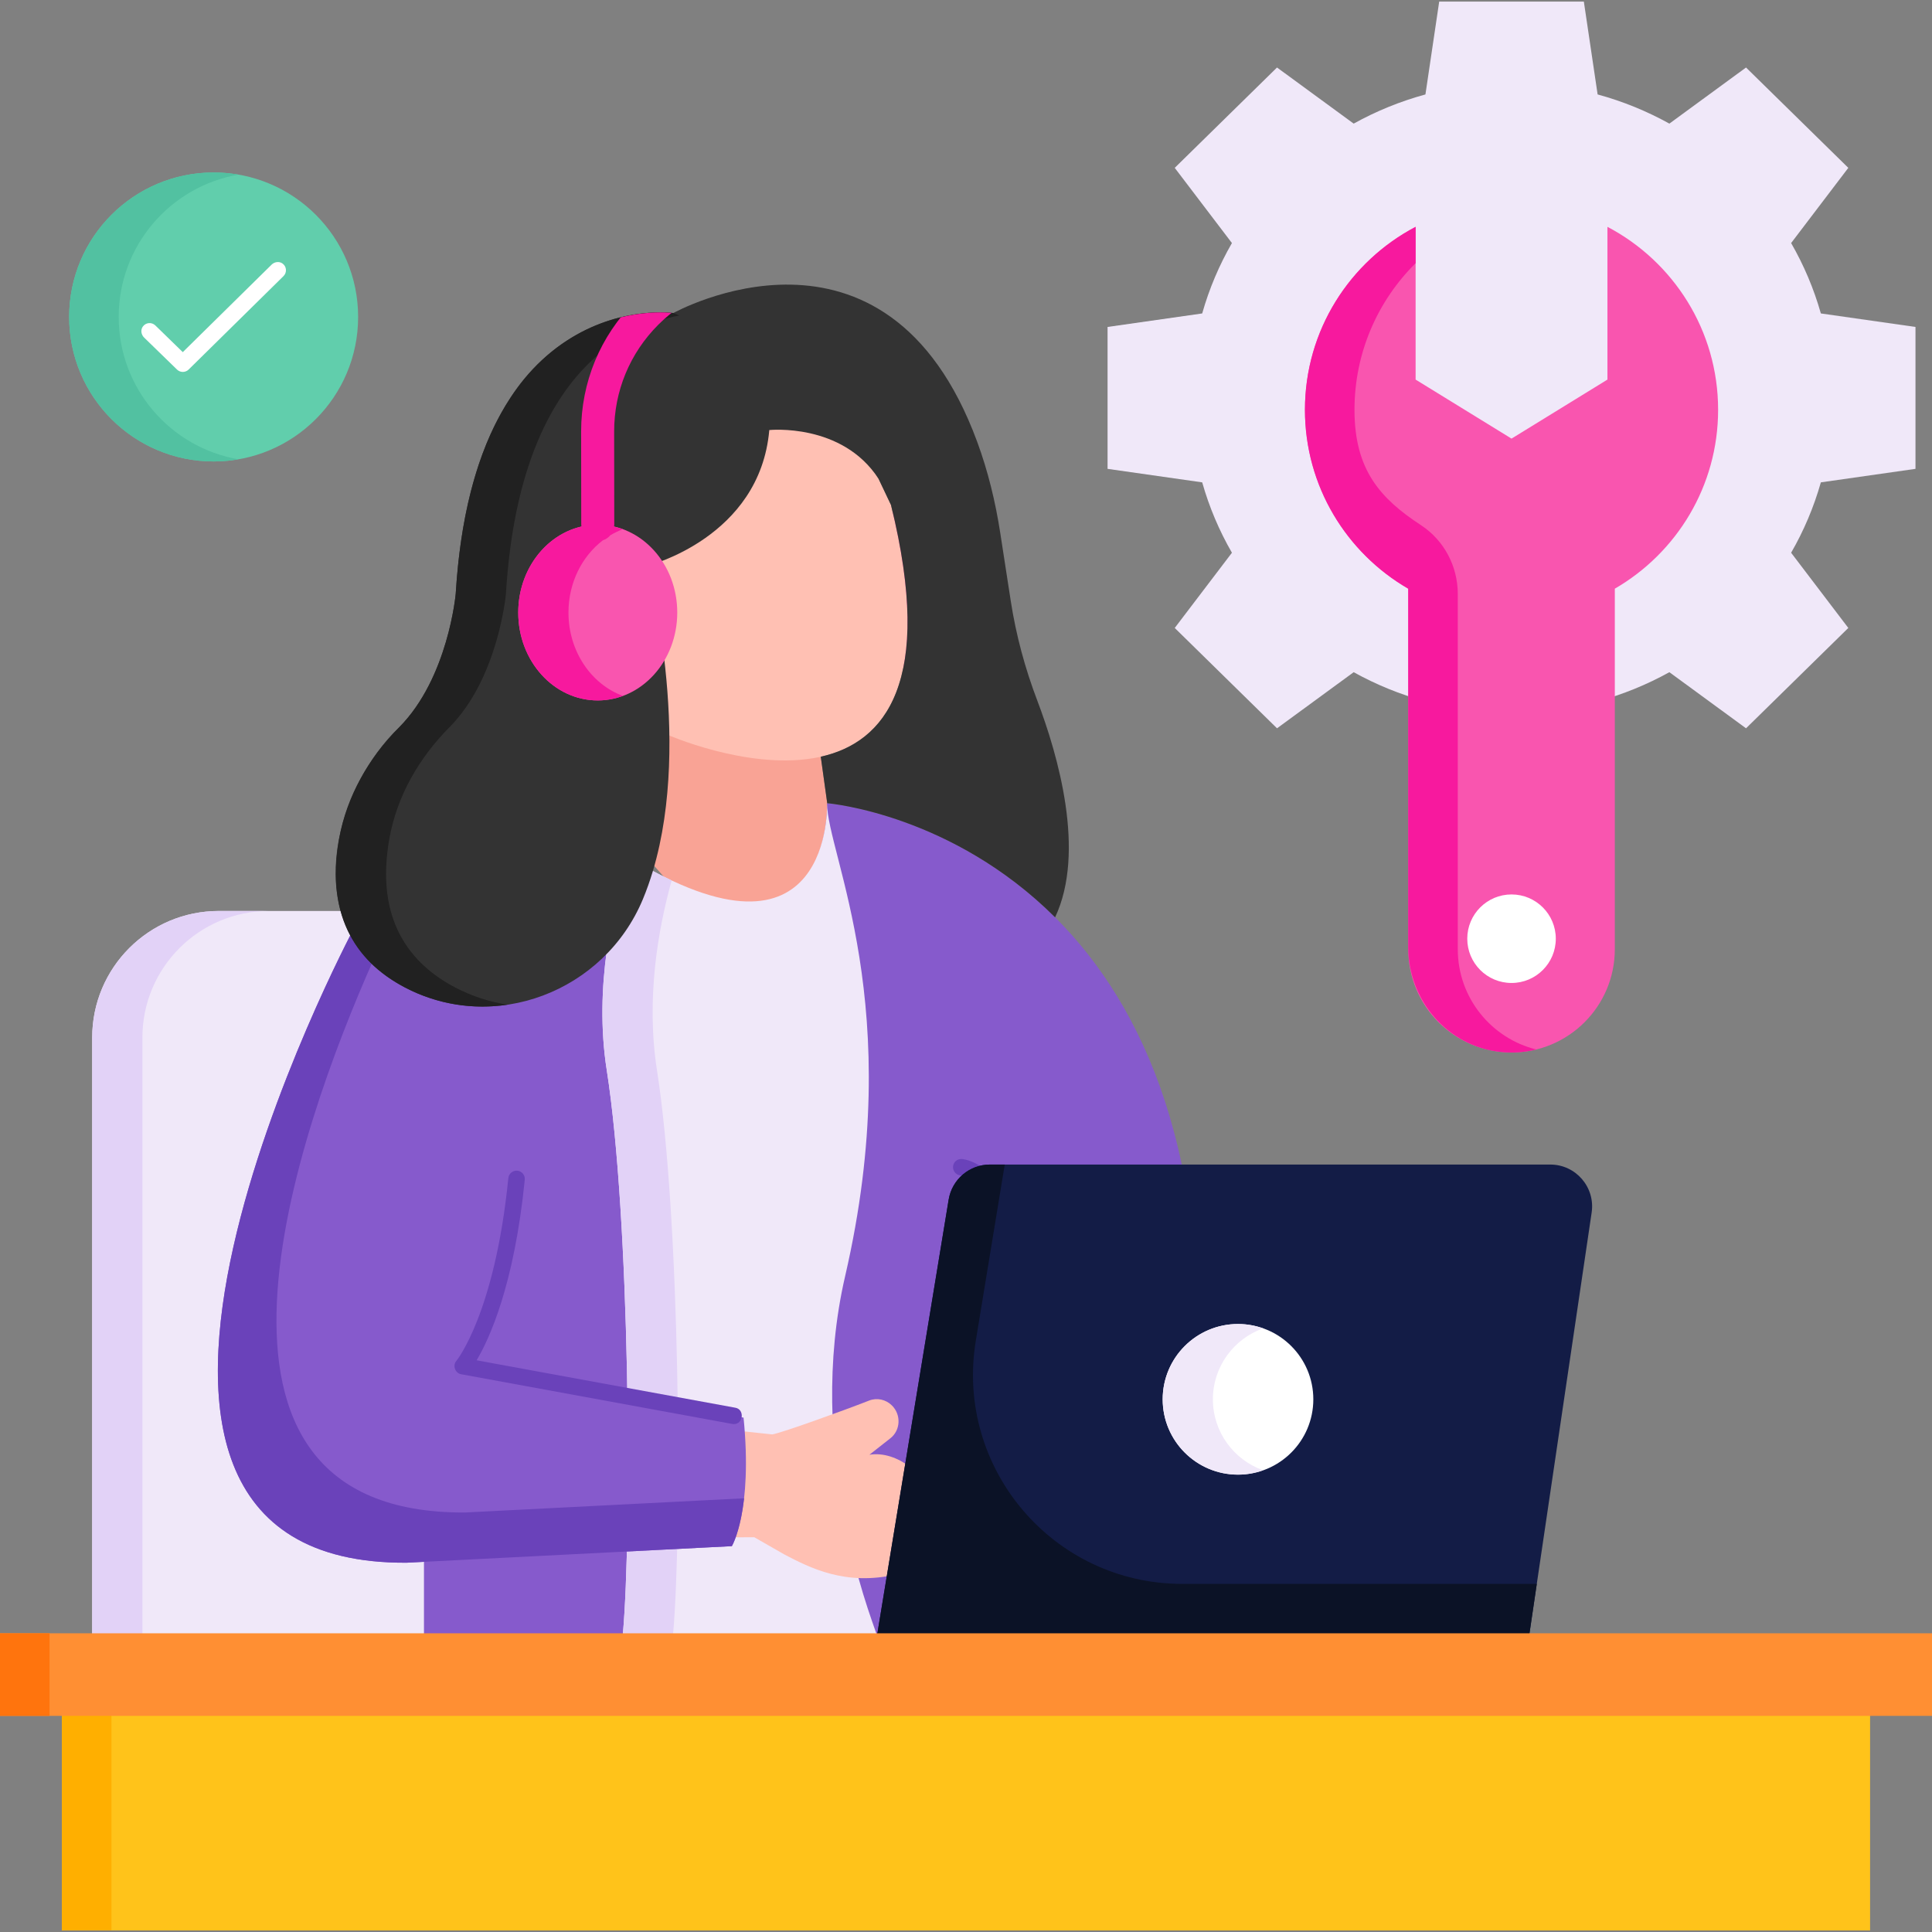
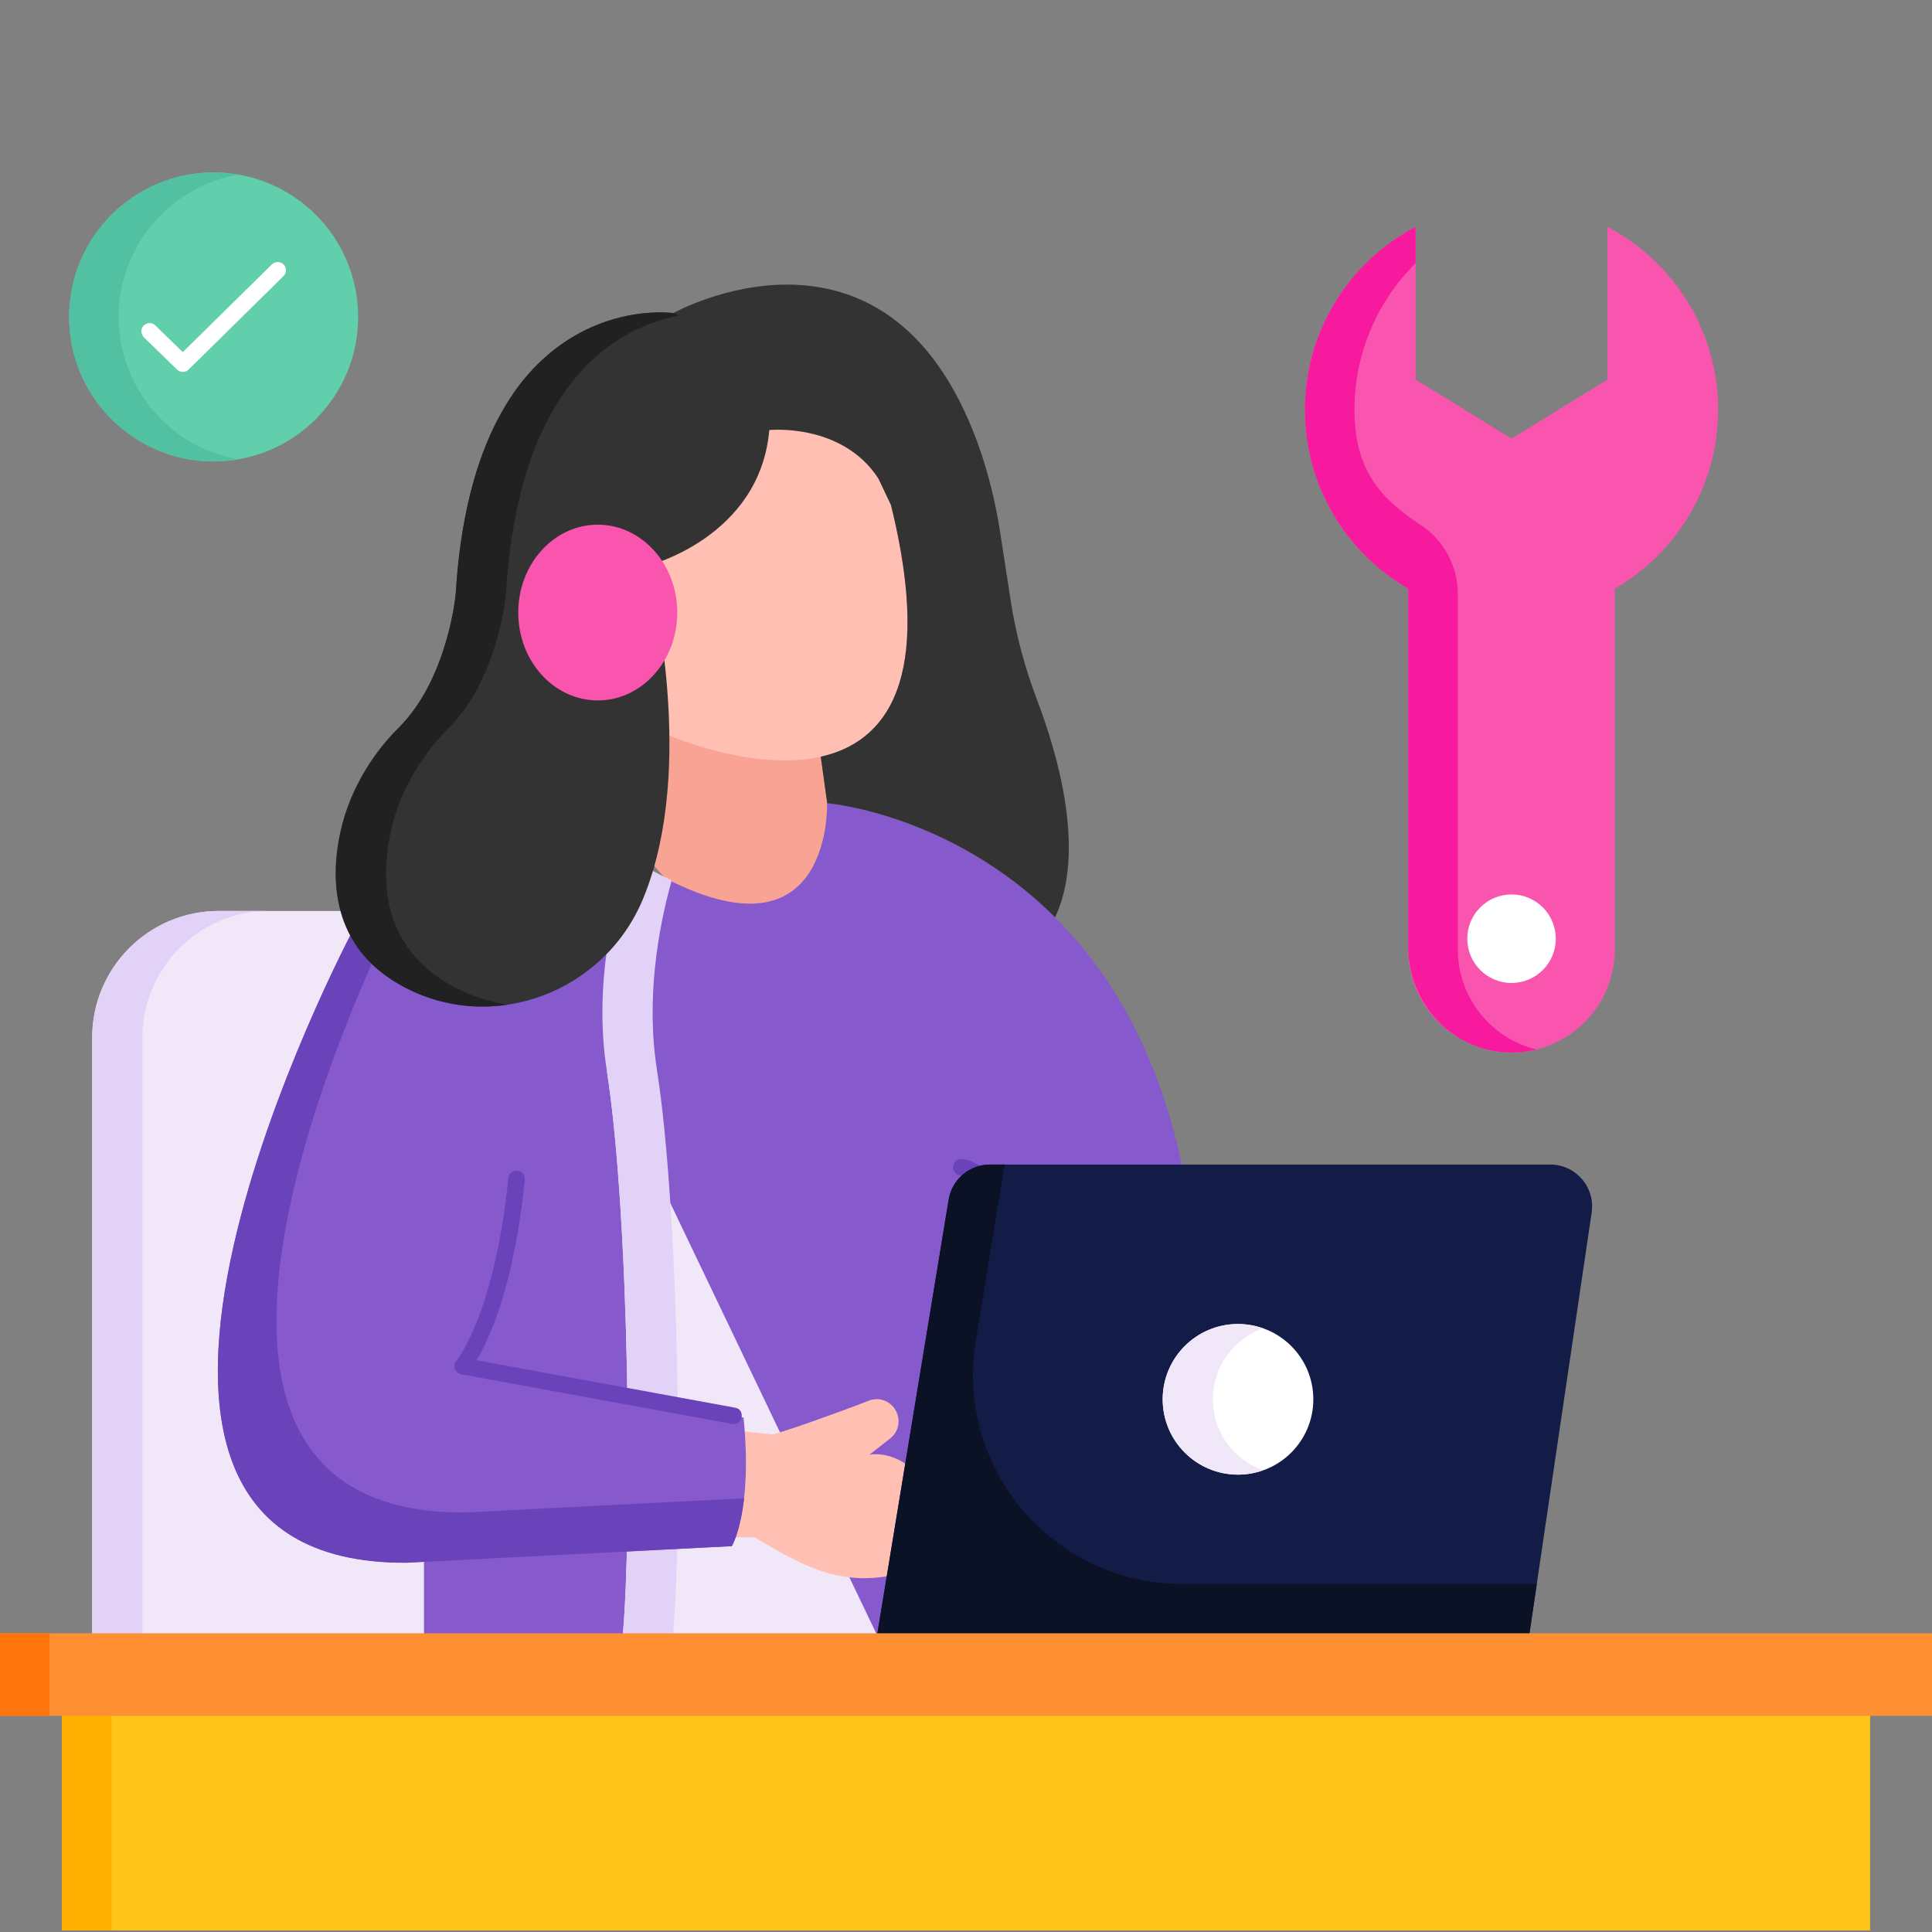
<svg xmlns="http://www.w3.org/2000/svg" id="Layer_1" enable-background="new 0 0 468 468" height="512" viewBox="0 0 468 468" width="512">
  <rect x="0" y="0" width="468" height="468" fill="#808080" stroke="none" />
  <clipPath id="SVGID_2_">
-     <path id="SVGID_1_" d="m251.256 169.673c-2.962-7.787-5.141-15.849-6.412-24.083l-2.551-16.522c-1.159-7.504-2.953-14.909-5.576-22.034-22.069-59.948-73.607-31.202-73.608-31.202-.002 0-48.185-6.801-52.72 68.025 0 0-1.8 20.335-13.68 32.307-7.354 7.411-12.698 16.629-14.542 26.906-3.576 19.932 5.204 30.519 15.94 36.136 21.57 11.285 48.276 1.071 57.63-21.404 13.768-33.08 1.136-80.748 1.136-80.748s8.544-2.139 16.455-8.605l21.268 109.509h19.656 18.583c37.241-6.494 25.867-48.711 18.421-68.285z" />
-   </clipPath>
+     </clipPath>
  <g>
    <g>
      <g>
        <g>
          <g>
            <circle cx="51.752" cy="76.779" fill="#61ceac" r="35" />
          </g>
        </g>
      </g>
      <g>
        <g>
          <g>
            <path d="m28.752 76.779c0-17.283 12.531-31.63 29-34.477-1.951-.337-3.953-.523-6-.523-19.33 0-35 15.67-35 35s15.67 35 35 35c2.047 0 4.049-.186 6-.523-16.47-2.847-29-17.194-29-34.477z" fill="#52c1a1" />
          </g>
        </g>
      </g>
      <g>
        <g>
          <g>
            <path d="m42.891 89.533-7.979-7.762c-.714-.695-.901-1.827-.329-2.643.728-1.04 2.171-1.144 3.042-.298l6.651 6.471 21.514-21.19c.71-.699 1.846-.863 2.651-.275 1.025.749 1.099 2.196.234 3.048l-22.986 22.64c-.767.755-2.026.759-2.798.009z" fill="#fff" />
          </g>
        </g>
      </g>
    </g>
    <g>
      <g>
        <g>
          <g>
            <g>
              <g>
                <path d="m120.449 398.943h-98.117v-147.598c0-16.942 13.734-30.676 30.676-30.676h67.44v178.274z" fill="#f0e8f9" />
              </g>
            </g>
          </g>
          <g>
            <g>
              <g>
                <path d="m65.172 220.669h-12.164c-16.942 0-30.676 13.734-30.676 30.676v147.598h12.163v-147.598c.001-16.942 13.735-30.676 30.677-30.676z" fill="#e2d2f7" />
              </g>
            </g>
          </g>
          <g>
            <g>
              <g>
                <g>
                  <g>
                    <g>
                      <path d="m175.868 155.117-28.065 42.594 27.07 30.552 28.164-14.634-5.915-42.561z" fill="#f9a395" />
                    </g>
                  </g>
                </g>
                <path d="m289.523 305.418c-7.936-104.306-89.178-110.853-89.178-110.853s1.597 44.673-48.191 12.964l-62.58 29.248-4.006 81.06 17.131 21.074v56.909h170.876v-21.208c10.782 3.427 20.595-8.117 15.948-69.194z" fill="#865acc" />
                <g>
                  <g>
                    <g>
-                       <path d="m146.984 259.263c5.616 35.835 6.103 111.821 3.897 136.576h61.451c-1.652-4.945-17.313-44.796-7.607-86.723 15.113-65.283-4.436-102.343-4.38-114.551 0 .001 1.597 43.394-48.102 13.019-3.81 11.715-8.434 31.416-5.259 51.679z" fill="#f0e8f9" />
+                       <path d="m146.984 259.263c5.616 35.835 6.103 111.821 3.897 136.576h61.451z" fill="#f0e8f9" />
                    </g>
                  </g>
                </g>
                <g>
                  <g>
                    <g>
                      <path d="m159.148 259.263c-2.708-17.279.257-34.13 3.551-45.989-3.206-1.507-6.681-3.383-10.456-5.69-3.81 11.715-8.434 31.416-5.259 51.679 5.616 35.835 6.103 111.821 3.897 136.576h12.163c2.206-24.755 1.719-100.742-3.896-136.576z" fill="#e2d2f7" />
                    </g>
                  </g>
                </g>
                <g>
                  <g>
                    <g>
                      <path d="m187.069 347.465c2.3-.377 16.826-5.604 23.472-8.201 1.889-.738 4.043-.273 5.514 1.186 2.277 2.256 2.104 6.004-.365 7.945l-5.078 3.992c13.546-2.097 28.111 23.788 6.785 28.926-12.614 3.039-21.434-1.676-27.328-4.727l-7.345-4.205-20.717.022c-3.179-12.894.264-22.132 3.302-27.248z" fill="#ffc0b3" />
                    </g>
                  </g>
                </g>
                <g>
                  <g>
                    <g>
                      <path d="m85.568 225.213s-81.752 153.853 12.916 153.332l78.796-4.013s5.102-8.458 2.834-31.134l-68.025-12.471s9.637-11.338 13.038-45.35" fill="#865acc" />
                    </g>
                  </g>
                </g>
                <g>
                  <g>
                    <g>
                      <path d="m90.415 232.609-4.847-7.396s-81.752 153.853 12.916 153.332l78.796-4.013s2.036-3.384 2.964-11.592l-67.569 3.441c-73.545.405-40.616-92.355-22.26-133.772z" fill="#6a42ba" />
                    </g>
                  </g>
                </g>
                <g>
                  <g>
                    <g>
                      <path d="m177.731 344.961c-.12 0-.241-.011-.363-.033l-65.639-12.034c-1.476-.224-2.164-2.156-1.163-3.263.086-.104 9.295-11.484 12.572-44.254.111-1.099 1.096-1.897 2.189-1.791 1.099.11 1.901 1.09 1.791 2.189-2.557 25.569-8.598 38.583-11.664 43.735l62.635 11.483c2.353.374 1.993 4.03-.358 3.968z" fill="#6a42ba" />
                    </g>
                  </g>
                </g>
                <g>
                  <g>
                    <g>
                      <path d="m266.284 384.514c-.095 0-.19-.007-.287-.021-1.8-.257-17.589-3.914-17.589-52.432 0-45.169-15.582-47.309-15.74-47.325-1.083-.113-1.898-1.073-1.806-2.159.091-1.085 1.005-1.887 2.102-1.83.794.051 19.444 1.824 19.444 51.314 0 45.184 14.062 48.452 14.203 48.48 1.094.156 1.829 1.166 1.673 2.259-.142.997-1.017 1.714-2 1.714z" fill="#6a42ba" />
                    </g>
                  </g>
                </g>
              </g>
              <g>
                <g>
                  <g>
                    <ellipse cx="208.662" cy="143.613" fill="#f955af" rx="19.259" ry="21.286" />
                  </g>
                </g>
              </g>
              <g>
                <g>
                  <g>
                    <path d="m161.408 177.87s76.529 34.013 54.42-55.554l-11.418-24.037s-58.56 1.23-59.052 1.722-12.795 55.115-12.795 55.115" fill="#ffc0b3" />
                  </g>
                </g>
              </g>
            </g>
            <g>
              <g>
                <g>
                  <path d="m229.801 290.587-17.296 105.252h157.964l15.088-102.126c.904-6.121-3.839-11.618-10.027-11.618h-135.727c-4.964-.001-9.198 3.594-10.002 8.492z" fill="#131c46" />
                </g>
              </g>
            </g>
            <g>
              <g>
                <g>
                  <path d="m243.388 282.094h-3.585c-4.964 0-9.197 3.595-10.002 8.493l-17.296 105.252h157.964s1.797-12.163 1.797-12.163h-85.881c-31.271 0-55.081-28.042-50.01-58.899z" fill="#0b1226" />
                </g>
              </g>
            </g>
            <g>
              <g>
                <g>
                  <circle cx="299.889" cy="338.966" fill="#fff" r="18.245" />
                </g>
              </g>
            </g>
            <g>
              <g>
                <g>
                  <g>
                    <path d="m293.807 338.966c0-7.941 5.082-14.677 12.163-17.185-1.905-.674-3.946-1.06-6.082-1.06-10.077 0-18.245 8.169-18.245 18.245 0 10.077 8.169 18.245 18.245 18.245 2.136 0 4.177-.386 6.082-1.06-7.081-2.507-12.163-9.244-12.163-17.185z" fill="#f0e8f9" />
                  </g>
                </g>
              </g>
            </g>
            <path d="m251.256 169.673c-2.962-7.787-5.141-15.849-6.412-24.083l-2.551-16.522c-1.159-7.504-2.953-14.909-5.576-22.034-22.069-59.948-73.607-31.202-73.608-31.202-15.831-1.363-30.942 7.138-39.542 20.651-6.638 10.139-11.831 25.159-13.177 47.374 0 0-1.8 20.335-13.68 32.307-15.354 14.672-23.218 44.351-4.375 59.323 1.809 1.434 3.756 2.665 5.772 3.719 21.57 11.285 48.276 1.071 57.63-21.404.906-2.177 1.695-4.418 2.383-6.703.017-.057.033-.115.051-.173 9.684-32.42-1.298-73.873-1.298-73.873s27.21-6.802 29.478-32.879c0 0 17.654-1.825 26.475 11.819l3.002 6.32v.001c10.62 43.024-1.522 57.526-17.006 60.987l1.566 11.265c1.094.096 30.371 2.89 55.198 27.645 7.482-15.892.686-39.352-4.33-52.538z" fill="#333" />
            <g>
              <g>
                <g>
                  <path d="m94.331 203.07c1.844-10.277 7.188-19.495 14.542-26.906 11.88-11.972 13.68-32.307 13.68-32.307 3.161-52.157 27.526-64.651 42.001-67.436l-1.445-.59s-48.185-6.803-52.72 68.025c0 0-1.8 20.335-13.68 32.307-7.354 7.411-12.698 16.629-14.542 26.906-3.576 19.932 5.204 30.519 15.94 36.136 7.966 4.168 16.631 5.395 24.865 4.164-4.316-.655-8.602-2.019-12.701-4.164-10.736-5.615-19.516-16.203-15.94-36.135z" fill="#212121" />
                </g>
              </g>
            </g>
          </g>
          <g>
            <g>
              <g>
                <ellipse cx="144.797" cy="148.383" fill="#f955af" rx="19.259" ry="21.286" />
              </g>
            </g>
          </g>
          <g>
            <path clip-path="url(#SVGID_2_)" d="m215.81 59.942h-30.496c-11.903 0-23.093 4.637-31.507 13.056-8.415 8.419-13.045 19.612-13.038 31.518l.028 22.586c0 .154.029.299.046.448-8.739 2.016-15.304 10.576-15.304 20.833 0 11.756 8.622 21.286 19.259 21.286 2.128 0 4.168-.396 6.082-1.101-7.653-2.816-13.177-10.781-13.177-20.186 0-7.271 3.31-13.669 8.345-17.505.712-.236 1.33-.66 1.802-1.222.965-.575 1.975-1.07 3.031-1.458-.692-.255-1.406-.453-2.13-.623.019-.16.048-.317.048-.482l-.028-22.584c-.005-9.766 3.793-18.948 10.696-25.855s16.083-10.711 25.849-10.711h30.496c2.209 0 4-1.791 4-4s-1.793-4-4.002-4z" fill="#f7199e" />
          </g>
        </g>
        <g>
          <g>
            <g>
              <g>
                <path d="m15 405.644h438v61.969h-438z" fill="#ffc31a" />
              </g>
            </g>
          </g>
          <g>
            <g>
              <g>
                <g>
                  <path d="m15 405.644h12v61.969h-12z" fill="#ffaf00" />
                </g>
              </g>
            </g>
          </g>
          <g>
            <g>
              <g>
                <path d="m0 395.644h468v20h-468z" fill="#ff8f33" />
              </g>
            </g>
          </g>
          <g>
            <g>
              <g>
                <g>
                  <path d="m0 395.644h12v20h-12z" fill="#ff740d" />
                </g>
              </g>
            </g>
          </g>
        </g>
      </g>
      <g>
        <g>
          <g>
            <g>
-               <path d="m464 113.574v-34.375l-22.923-3.271c-1.703-6.016-4.136-11.731-7.203-17.05l13.854-18.219-24.776-24.307-18.571 13.592c-5.422-3.01-11.247-5.396-17.38-7.067l-3.335-22.489h-35.039l-3.335 22.489c-6.132 1.671-11.957 4.057-17.38 7.067l-18.571-13.592-24.776 24.307 13.854 18.219c-3.068 5.32-5.5 11.034-7.203 17.05l-22.923 3.271v34.375l22.923 3.271c1.703 6.016 4.135 11.731 7.203 17.05l-13.854 18.219 24.776 24.307 18.571-13.592c5.422 3.01 11.247 5.396 17.38 7.067l3.335 22.489h35.039l3.335-22.489c6.132-1.671 11.957-4.057 17.38-7.067l18.571 13.592 24.776-24.307-13.854-18.219c3.068-5.32 5.5-11.034 7.203-17.05z" fill="#f0e8f9" />
-             </g>
+               </g>
          </g>
        </g>
        <g>
          <g>
            <g>
              <g>
                <path d="m416.189 99.268c0-19.249-10.874-35.949-26.808-44.32v37.003l-23.234 14.298-23.234-14.298v-37.003c-15.934 8.371-26.808 25.071-26.808 44.32 0 18.519 10.068 34.677 25.021 43.331v87.328c0 13.819 11.202 25.021 25.021 25.021s25.021-11.202 25.021-25.021v-87.328c14.953-8.654 25.021-24.812 25.021-43.331z" fill="#f955af" />
              </g>
            </g>
          </g>
          <g>
            <g>
              <g>
                <path d="m353.126 229.927v-86.067c0-6.688-3.318-12.976-8.912-16.642-9.903-6.49-16.109-13.411-16.109-27.95 0-13.892 5.666-26.455 14.808-35.519v-8.8c-15.934 8.371-26.808 25.071-26.808 44.32 0 18.519 10.068 34.677 25.021 43.331v86.758c0 12.92 9.57 24.129 22.421 25.458 2.991.309 5.881.075 8.6-.595-10.92-2.691-19.021-12.544-19.021-24.294z" fill="#f7199e" />
              </g>
            </g>
          </g>
          <g>
            <g>
              <g>
                <circle cx="366.147" cy="227.389" fill="#fff" r="10.723" />
              </g>
            </g>
          </g>
        </g>
      </g>
    </g>
  </g>
</svg>